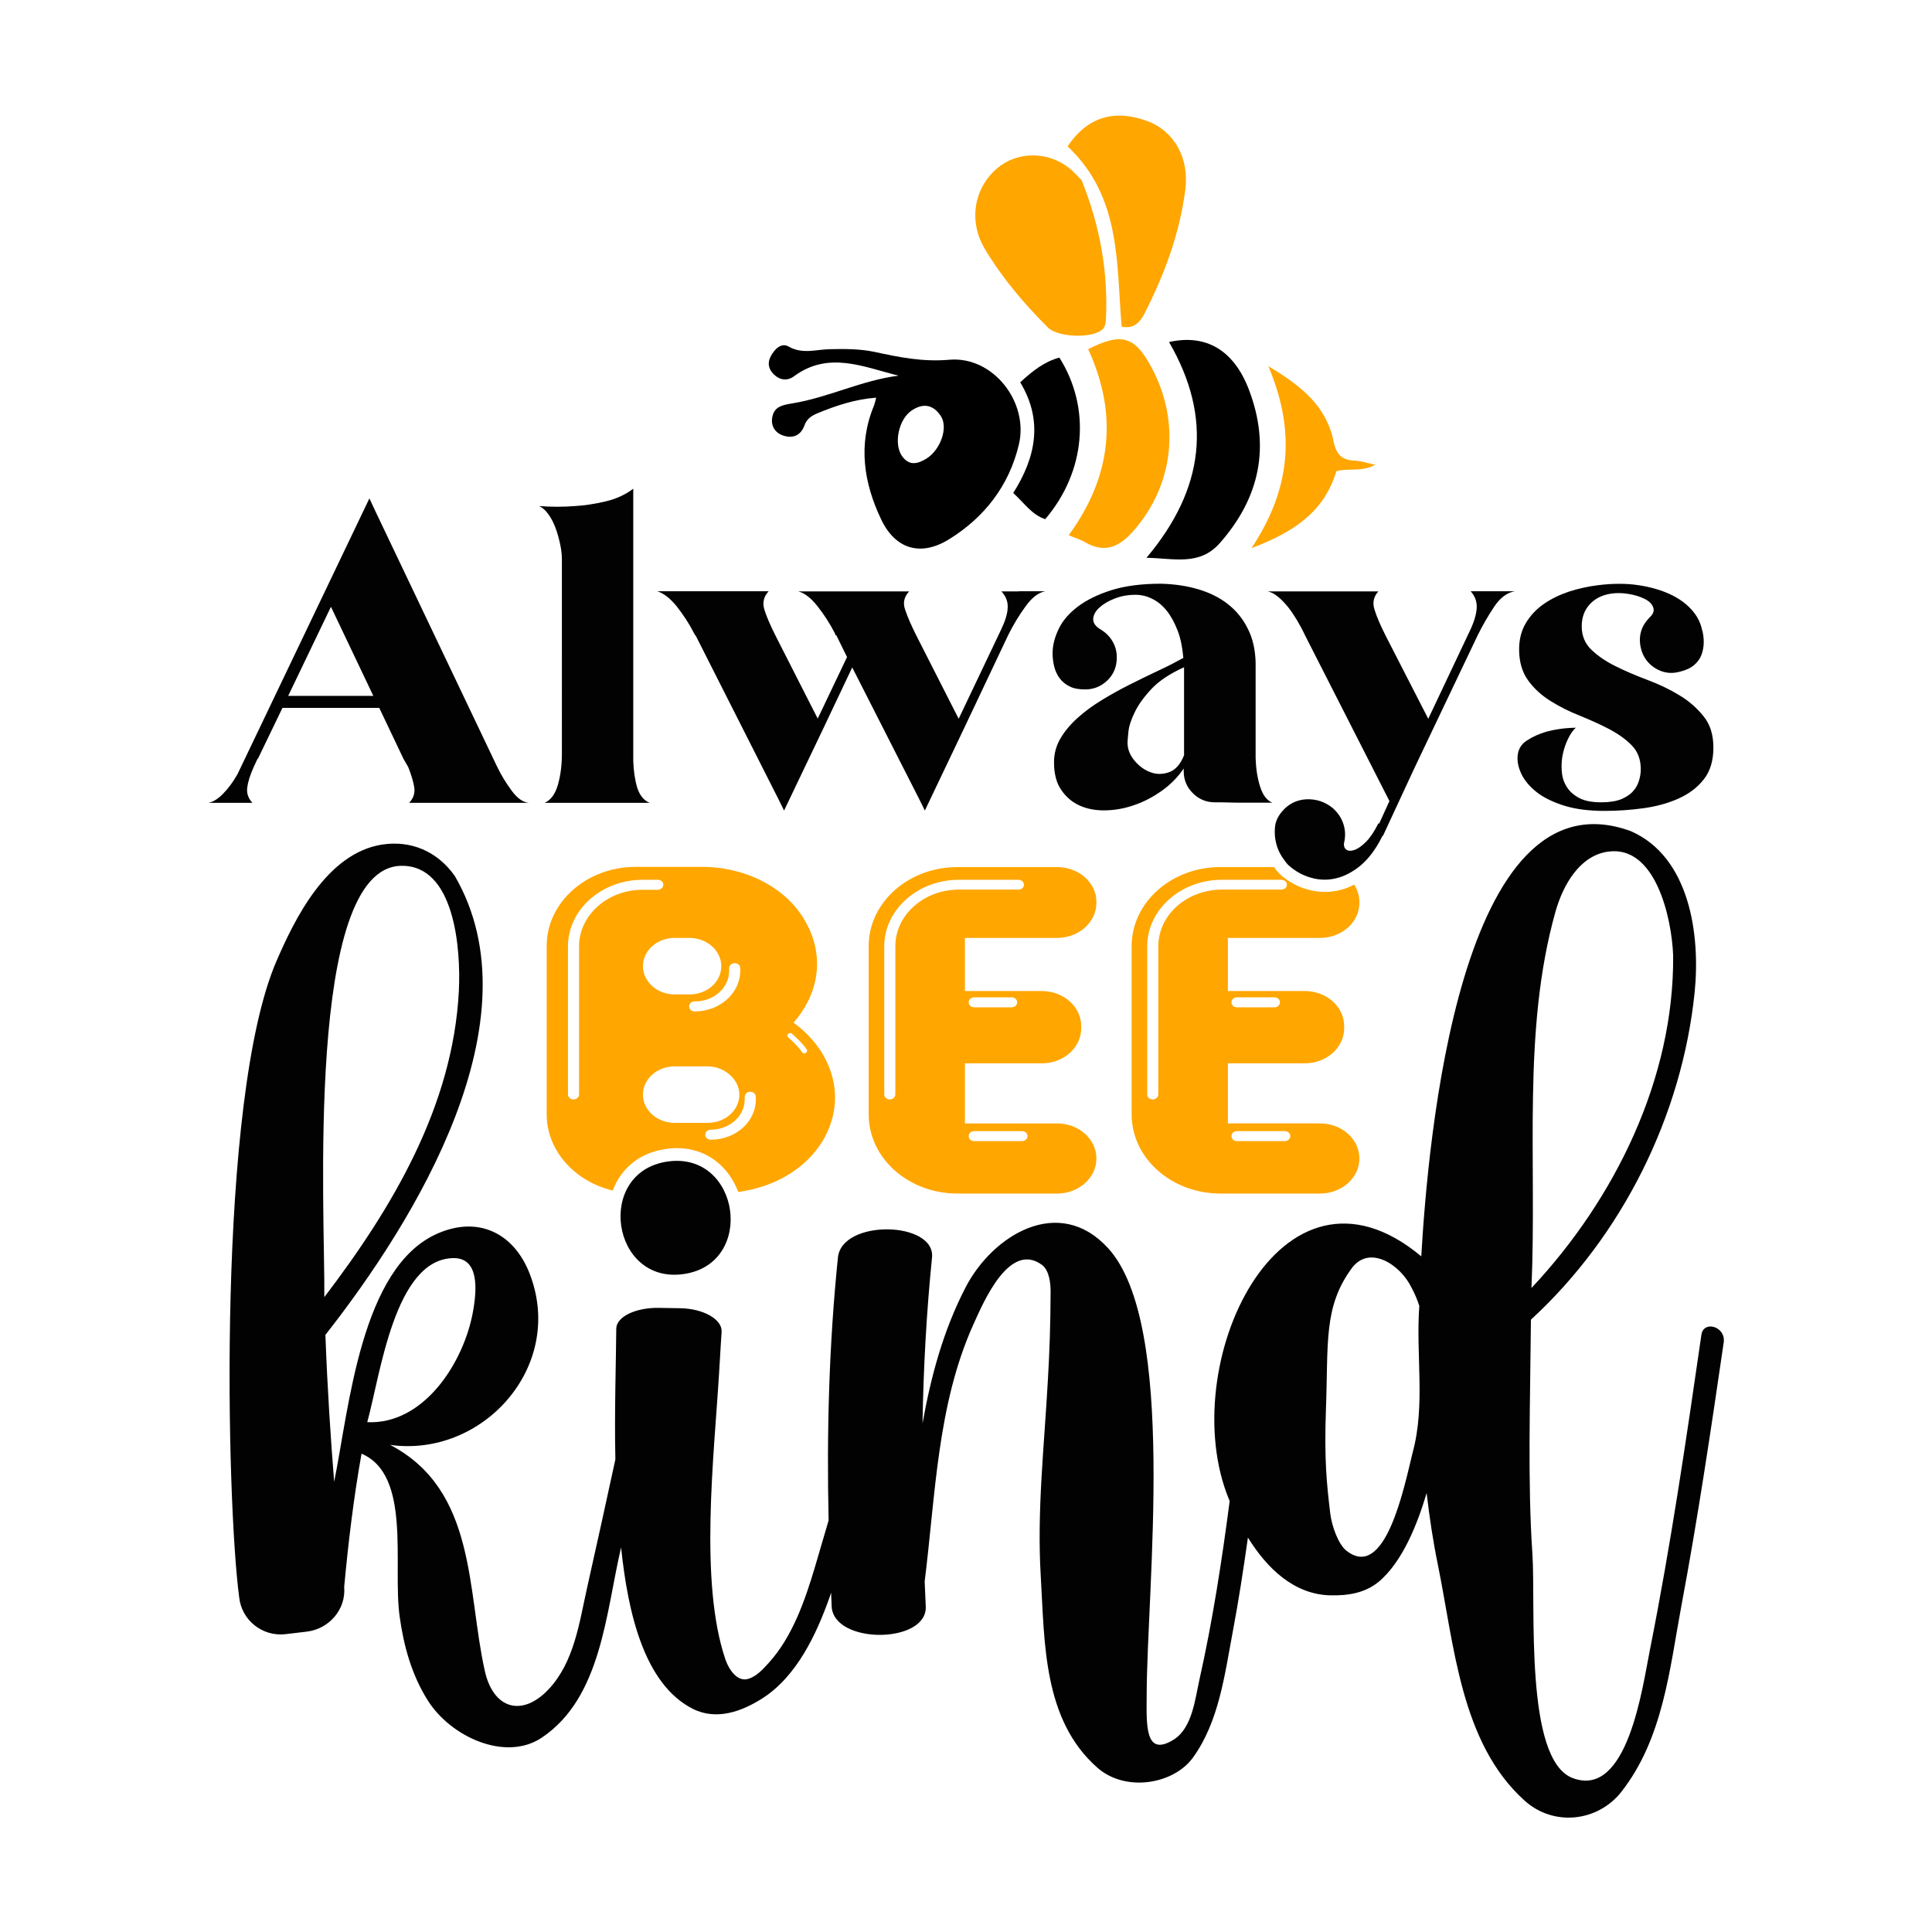
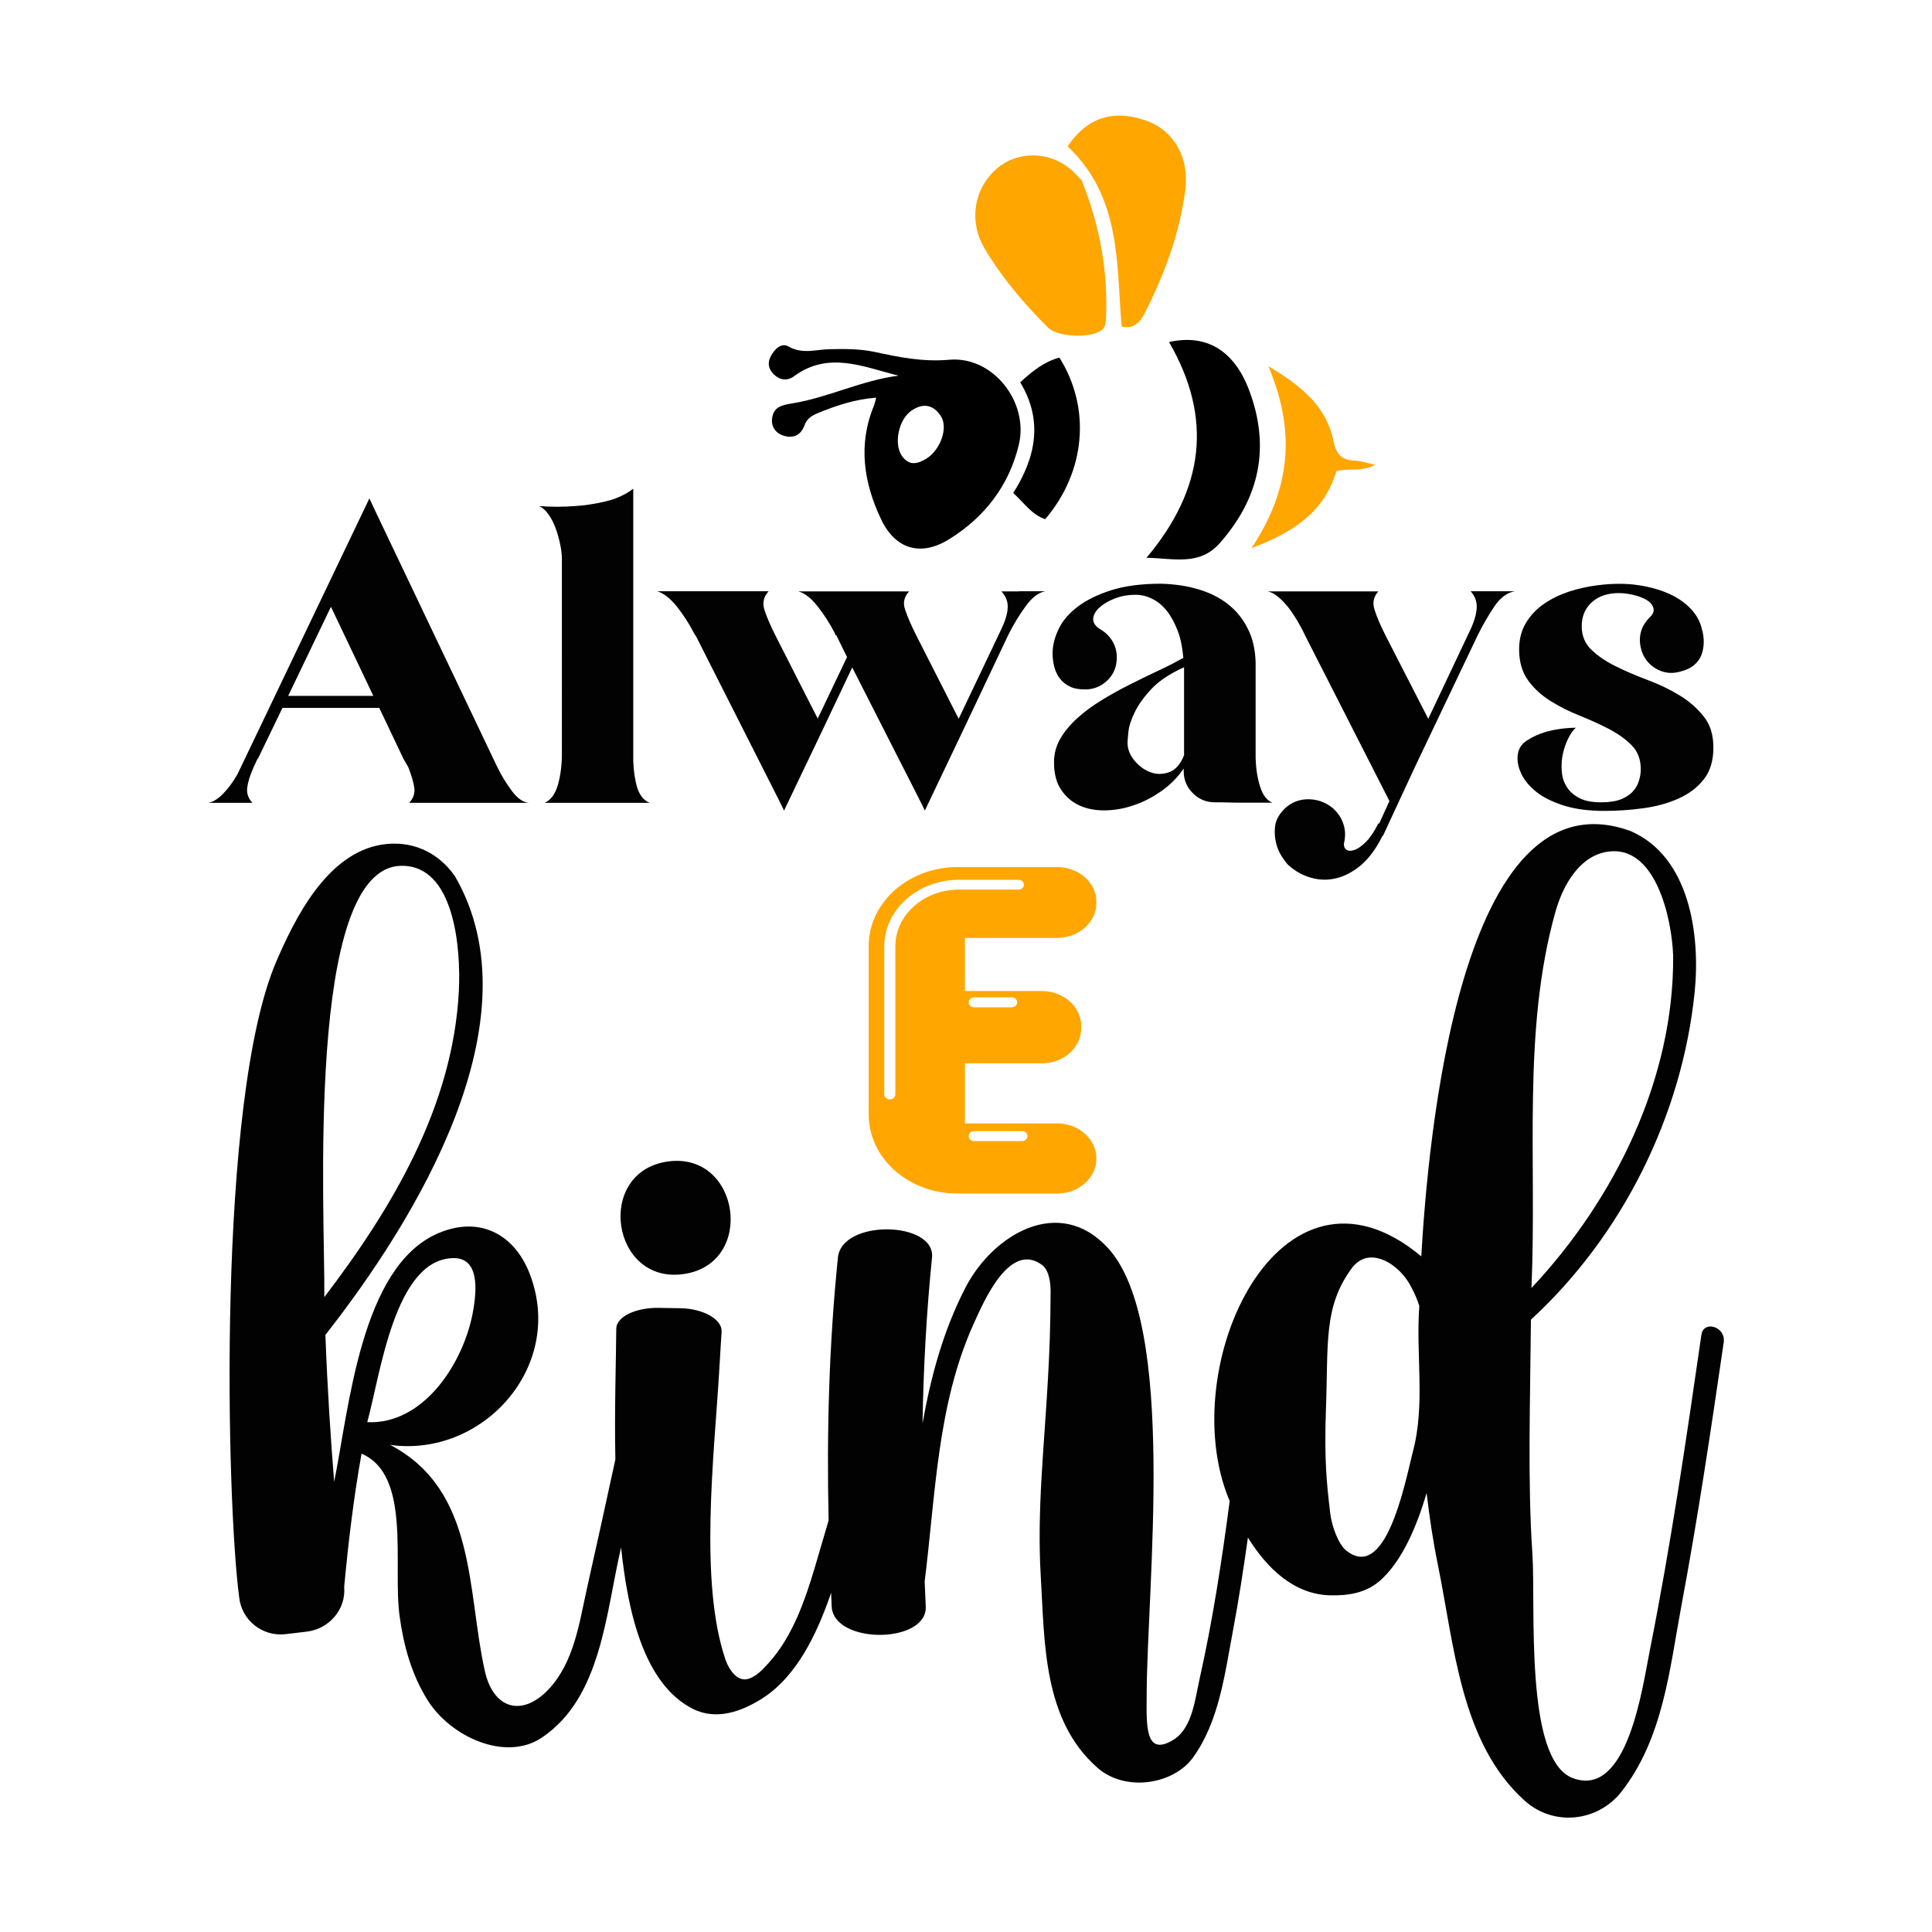
<svg xmlns="http://www.w3.org/2000/svg" version="1.1" id="Layer_1" x="0px" y="0px" viewBox="0 0 1080 1080" style="enable-background:new 0 0 1080 1080;" xml:space="preserve">
  <style type="text/css"> .st0{fill:#FFA600;} .st1{fill:#020202;} </style>
  <g>
    <g>
      <path d="M530.7,201.1c-14.8,1.3-28.1-1.4-41.9-4.4c-8.2-1.7-16.5-1.7-24.8-1.5c-7.7,0.1-15.4,3-23.2-1.5c-4-2.3-7.8,1.4-9.9,5.4 c-2,3.7-1.4,7.2,1.7,10.2c3.5,3.4,7.7,3.7,11.3,1c19.3-14.2,38.7-5.2,58.4-0.3c-20.6,2.6-39.2,12.2-59.4,15.5 c-5.4,0.9-9.9,1.7-11.1,7.3c-1.1,4.9,1.2,9.1,6.1,10.7c5.5,1.8,9.8-0.2,11.8-5.7c1.3-3.7,4-5.4,7.1-6.7c10.4-4.3,21-7.9,33-8.8 c-0.5,1.9-0.8,3.3-1.3,4.6c-9,21.8-5.6,43.2,4.1,63.5c7.9,16.6,22,20.8,37.7,11.2c20-12.3,33.9-30.2,39.3-53.3 C575.1,224.6,555,199,530.7,201.1z M518,256.3c-4.9,3-9.7,4.4-13.8-1.4c-4.7-6.8-1.9-20.5,5.4-25.4c6.5-4.4,12.2-3.3,16.4,3.2 C530.1,239.1,525.8,251.3,518,256.3z" />
      <path class="st0" d="M585.8,183.1c5.6,5.5,24.8,6.3,30.5,1c1.2-1.1,1.8-3.3,1.9-5c1.4-27.1-3.4-53.2-13.6-78.4 c-2.2-2.2-4.2-4.5-6.5-6.4c-11.9-9.8-29.2-9.9-40.6-0.3c-13,11-16.3,29.5-7,45.1C560.2,155.4,572.4,169.7,585.8,183.1z" />
      <path class="st0" d="M627,182.6c6.2,1.3,9.8-1.7,12.6-7c11.3-22,19.8-44.9,23-69.5c2.3-17.8-6.3-32.9-21.2-38.4 c-18.8-6.9-33.7-2.1-44.6,14.1C626.9,110.2,624,147.3,627,182.6z" />
      <path d="M698.1,217.7c-8.5-22.2-24.2-31.1-44.6-26.5c24.5,42.3,19.9,82-12.6,120.6c15.4,0.3,29.5,4.6,40.8-8 C704.3,278.3,710.3,249.6,698.1,217.7z" />
-       <path class="st0" d="M643.7,205.4c-9.3-17.5-16.8-19.7-35.4-10.2c16.7,36.3,13.3,70.9-10.9,104c3.8,1.6,6.4,2.3,8.6,3.6 c11,6.5,19.1,3.6,27.4-5.8C655.9,271.7,660.3,236.3,643.7,205.4z" />
      <path class="st0" d="M757.3,257.5c-7.2-0.2-10.4-3.6-11.8-10.7c-3.9-19.3-17.4-30.8-36.5-42.1c15.7,37,12.2,69.1-9.4,101.7 c23.7-8.9,40.8-20.5,47.4-43c6.9-1.9,14.1,0.6,21.8-3.6C763.9,258.8,760.6,257.6,757.3,257.5z" />
      <path d="M592.2,199.9c-8.2,2.2-14.7,7.2-21.9,13.8c13.1,21.7,8.5,42.3-3.9,61.9c6.2,5.6,10.4,12.2,17.9,14.6 C606.9,263.7,610,228.1,592.2,199.9z" />
    </g>
    <g>
      <path class="st1" d="M286.1,442.1c-3.1-4.2-5.9-8.7-8.3-13.7L210,286.1l-3.5-7.5l-73.8,154.3c-2.5,4.3-5.1,7.9-8,10.8 c-2.8,2.9-5.6,4.6-8.2,5.1h15.9h8.7c-2.3-2.5-3.3-5.3-2.9-8.5c0.4-3.2,1.6-7,3.6-11.5l2.2-4.7h0.2l13.7-28.4H212l13.5,28.4 l2.7,4.7c1.8,4.5,2.9,8.3,3.4,11.5c0.4,3.2-0.5,6-2.9,8.5h67C292.4,448.5,289.2,446.3,286.1,442.1z M161.1,389l23.9-49.8 l23.7,49.8H161.1z M363.2,448.8h-9.7h-39.4h-9.7c3.5-1.5,6-4.9,7.5-10.2c1.5-5.3,2.2-11.1,2.2-17.4V312.8c0-2.7-0.3-5.6-1-8.7 c-0.7-3.2-1.5-6.2-2.6-9.1c-1.1-2.9-2.4-5.4-4-7.6c-1.6-2.2-3.3-3.7-5.1-4.5c6.8,0.5,13.5,0.5,19.9,0c5.5-0.3,11.2-1.2,17.2-2.6 c6-1.4,11.1-3.8,15.5-7.1v152.3c0.2,5.5,0.9,10.4,2.2,14.8C357.6,444.6,359.9,447.5,363.2,448.8z M569.5,330.5h14.9 c-3.8,0.7-7.6,3.5-11.2,8.6c-3.7,5.1-6.9,10.4-9.7,16.1l-24.9,52.6L517,453.1l-2.7-5.5l-37.9-74.5l-16.4,34.6l-21.7,45.4l-2.7-5.5 l-46.8-92.5c-0.3,0-0.5-0.2-0.5-0.7l-0.2-0.2c-2.8-5.5-6.1-10.5-9.7-15.1c-3.7-4.6-7.3-7.4-11-8.6h8.7h44.6h9 c-2.8,3-3.6,6.4-2.4,10.3c1.2,3.9,3.3,8.7,6.1,14.3l23.7,46.6l16.4-34.4l-6-12.2h-0.5v-0.2l-0.2-0.7c-2.8-5.5-6.1-10.6-9.8-15.3 c-3.7-4.7-7.4-7.5-10.8-8.3h8.7h44.6h8.7c-2.8,3-3.6,6.4-2.2,10.3c1.3,3.9,3.4,8.7,6.2,14.3l23.7,46.6l23.7-49.8 c2.3-4.8,3.6-8.9,3.7-12.3c0.2-3.4-1-6.4-3.5-9.1H569.5z M704.4,439.7c-1.5-4.7-2.3-10-2.5-15.8v-53.6c-0.2-7.1-1.6-13.5-4.4-18.9 c-2.7-5.5-6.4-10-11.1-13.7c-4.7-3.7-10.2-6.4-16.6-8.3c-6.4-1.9-13.3-2.9-20.8-3.1c-10.8,0-20,1.2-27.7,3.6 c-7.6,2.4-13.9,5.5-18.8,9.2c-4.9,3.7-8.5,7.9-10.7,12.5c-2.2,4.6-3.4,9.1-3.4,13.6c0,2.5,0.3,4.9,0.9,7.4c0.6,2.4,1.6,4.6,3,6.5 c1.4,1.9,3.3,3.5,5.6,4.6c2.3,1.2,5.2,1.7,8.7,1.7c4.8,0,9-1.7,12.5-5.1c3.5-3.4,5.2-7.7,5.2-12.8c0-3.3-0.8-6.3-2.4-9 c-1.6-2.7-3.7-4.8-6.4-6.5c-3-1.7-4.4-3.6-4.4-5.9c0.1-2.2,1.2-4.4,3.4-6.4c2.2-2,5-3.7,8.6-5.1c3.6-1.4,7.4-2.1,11.6-2.1 c3.2,0,6.3,0.7,9.3,2.2c3.1,1.5,5.8,3.7,8.2,6.7c2.4,3,4.4,6.7,6.1,11.1c1.7,4.4,2.7,9.5,3.2,15.3c-4.2,2.3-8.8,4.7-14,7.1 c-5.1,2.4-10.4,5-15.8,7.7c-5.4,2.7-10.6,5.6-15.7,8.7c-5.1,3.1-9.6,6.4-13.6,10c-4,3.6-7.2,7.4-9.6,11.5 c-2.4,4.1-3.6,8.5-3.6,13.3c0,6.3,1.3,11.5,4,15.4c2.7,4,6.1,6.9,10.3,8.8c4.2,1.9,9,2.8,14.3,2.7c5.3-0.1,10.7-1,16.1-2.9 c5.4-1.8,10.5-4.5,15.5-8c4.9-3.5,9-7.6,12.3-12.5v1.5c0,4.8,1.7,8.9,5.1,12.3c3.4,3.4,7.5,5.1,12.3,5.1c2.7,0,5.3,0,7.9,0.1 c2.6,0.1,4.9,0.1,7,0.1c2.1,0,3.8,0,5.2,0c1.4,0,2.2,0,2.4,0h9.7C708.3,447.6,705.9,444.5,704.4,439.7z M662,421.9 c-2,5.2-4.8,8.4-8.3,9.7c-3.6,1.3-7.1,1.4-10.5,0.1c-3.4-1.2-6.4-3.4-9-6.5c-2.6-3.1-3.9-6.4-3.9-10.1c0-1,0.2-3,0.5-6.1 c0.3-3.1,1.5-6.7,3.5-10.8c2-4.2,5.1-8.5,9.3-13c4.2-4.5,10.3-8.6,18.3-12.2V421.9z M831.9,330.5h15c-4.3,0.7-8.2,3.5-11.6,8.6 c-3.4,5.1-6.5,10.4-9.3,16.1l-35.4,74.3l-11,23.7l-6.5,14c-0.3,0-0.5,0.2-0.5,0.5c-3.5,7-7.5,12.3-12,16.1 c-4.5,3.7-9.1,6.1-13.8,7.2c-4.7,1.1-9.4,1-14.1-0.4c-4.7-1.3-8.8-3.7-12.5-7c-1-1-2.2-2.6-3.6-4.7c-1.4-2.2-2.5-4.6-3.2-7.4 c-0.7-2.7-1-5.7-0.7-8.8c0.2-3.2,1.5-6.1,3.9-9c3.6-4.3,8.2-6.6,13.7-6.9c5.5-0.2,10.4,1.4,14.7,4.9c2.8,2.5,4.8,5.4,5.9,8.7 c1.1,3.3,1.3,6.6,0.6,10c-0.5,2-0.2,3.4,0.9,4.4c1.1,0.9,2.6,1,4.6,0.4c2-0.7,4.2-2.2,6.6-4.6c2.4-2.4,4.7-5.9,6.9-10.3h0.5 l5.7-12.5l-47.1-92.5c-1.3-2.8-2.8-5.6-4.5-8.5c-1.7-2.8-3.4-5.4-5.2-7.6c-1.8-2.2-3.7-4.2-5.6-5.7c-1.9-1.6-3.8-2.5-5.6-2.9h8.5 h44.6h8.7c-2.7,3-3.4,6.4-2.1,10.3c1.2,3.9,3.3,8.7,6.1,14.3l23.9,46.6l23.7-50.1c2.2-4.8,3.3-8.9,3.4-12.2c0.1-3.3-1-6.3-3.4-9 H831.9z M957.8,417.9c0,7.3-1.8,13.3-5.4,17.8c-3.6,4.6-8.3,8.1-14.1,10.7c-5.8,2.6-12.3,4.4-19.6,5.4c-7.2,1-14.5,1.5-21.8,1.5 c-8.8,0-16.3-1-22.4-2.9c-6.1-1.9-11.1-4.3-15-7.2c-3.8-2.9-6.6-6.1-8.5-9.5c-1.8-3.4-2.7-6.7-2.7-9.8c0-4.3,1.7-7.6,5-9.8 c3.3-2.2,7.1-3.9,11.2-5.1c4.8-1.3,10.3-2.1,16.4-2.2c-1.5,1.3-2.9,3.3-4.2,5.9c-1.3,2.6-2.3,5.4-3,8.5c-0.7,3.1-0.9,6.2-0.7,9.5 c0.2,3.2,1,6.2,2.6,8.8c1.6,2.7,3.9,4.8,7,6.5c3.1,1.7,7.3,2.5,12.6,2.5c4.5,0,8.1-0.6,11-1.7c2.8-1.2,5-2.6,6.6-4.4 c1.6-1.7,2.7-3.7,3.4-6c0.7-2.2,1-4.4,1-6.4c0-5.5-1.7-9.9-5-13.3c-3.3-3.4-7.5-6.4-12.6-9.1c-5.1-2.7-10.6-5.1-16.4-7.5 c-5.9-2.3-11.4-5.1-16.4-8.2c-5.1-3.2-9.3-7-12.6-11.6c-3.3-4.6-5-10.3-5-17.3c0-5.5,1.2-10.3,3.7-14.6c2.5-4.2,5.8-7.8,10-10.7 c4.1-2.9,8.9-5.2,14.2-7c5.3-1.7,10.8-2.9,16.4-3.6c8.1-1,15.6-1,22.3,0c6.7,1,12.6,2.7,17.6,5c5,2.3,9,5.2,12.1,8.6 c3.1,3.4,5,7.1,5.9,11.1c0.7,2.3,1,4.7,1,7.1c0,2.4-0.4,4.7-1.2,7c-0.8,2.2-2.2,4.2-4.2,5.9c-2,1.7-4.7,2.9-8,3.7 c-4.8,1.3-9.3,0.7-13.6-1.9c-4.2-2.6-6.9-6.3-8.1-11.1c-0.8-3.3-0.8-6.4,0-9.3c0.8-2.9,2.4-5.5,4.7-7.9c2.2-2,2.9-3.9,2.1-5.9 c-0.7-1.9-2.4-3.5-4.9-4.7c-2.5-1.2-5.5-2.2-9-2.7c-3.5-0.6-6.8-0.6-10-0.1c-4.8,0.8-8.7,2.8-11.6,6c-2.9,3.2-4.4,7.2-4.4,12.2 c0,5.3,1.8,9.7,5.5,13.2c3.7,3.5,8.2,6.6,13.6,9.2c5.4,2.7,11.3,5.2,17.7,7.6c6.4,2.4,12.3,5.2,17.7,8.5 c5.4,3.2,9.9,7.2,13.6,11.8C956,404.9,957.8,410.8,957.8,417.9z" />
      <g>
        <path class="st1" d="M382.2,712.2c40.5-5.8,31.5-68.7-9-62.9C332.6,655.1,341.6,718.1,382.2,712.2z" />
        <path class="st1" d="M951.1,746.1c-8.5,58.7-17.1,117.5-28.7,175.7c-4.2,20.8-12.4,84-43.4,72.1c-27-10.5-20.4-96.4-22.4-125.7 c-2.7-40-1.2-84.6-0.8-130.5c51.1-47,84.4-114,91.5-182.8c3.3-32.3-2.7-75.9-35.7-90.3c-96-35-113.4,174.4-117.1,237.7 c-79-65.9-137.9,61.5-107.6,135.6c0.2,0.4,0.3,0.8,0.5,1.2c-4.4,33.5-9.5,66.8-16.9,99.8c-2.5,11.3-4.1,27-14.3,33.5 c-16.3,10.2-15.3-8.2-15.2-24.7c0.1-60.7,17.2-207.3-21.5-249.9c-27.6-30.3-64.7-7.2-79.7,21.8c-12.5,24.1-19.4,49.8-24.1,76.1 c0.5-30.9,2.2-61.8,5.3-92.7c2.1-20.4-50.4-21.7-52.6,0c-5,48.9-6.3,97.9-5.2,146.9c-2.5,8.5-5,17-7.5,25.6 c-5.6,18.8-12.6,39.4-26.1,54.2c-3.1,3.4-6.5,7.2-11,8.7c-6.4,2.2-11.2-5.2-13.1-10.8c-14.7-43.3-6.3-113.9-3.5-160.5 c0.8-14.1,1.4-22.8,1.4-22.8c0.2-6.9-10.3-12.8-23.2-13l-11.9-0.2c-12.9-0.2-23.6,4.9-23.8,11.5c-0.1,16.7-1.1,47.4-0.5,73.2 c-5.2,23.9-10.4,47.8-15.8,71.7c-4.4,19.7-7.2,41.6-21.6,56.9c-14.9,15.7-30.9,10.8-35.6-10.4c-10-44.7-4.5-101-52.9-126.3 c51.4,7.2,97.6-43.3,78.3-94.9c-8.8-23.6-29-33.2-51.7-23.3c-43,18.7-49.5,97.5-57.9,138.8c-1.9-23.3-3.8-52.2-4.9-82.1 c50.3-64,119.2-176,72.3-256.6c-9.9-13.9-24.6-19.9-40.5-17.5c-31.3,4.8-49.2,42.3-59,64.8c-33.8,77.6-28,304.2-21,355.9 c1.3,12.9,13,22.2,25.9,20.7l11.8-1.4c12.8-1.5,22.1-12.7,21-25c2.3-24.9,5.3-49.8,9.7-74.5c28.1,12,17.3,62.2,21.3,91 c2.2,16.1,6.7,32.8,15.9,47.2c12.8,20.1,43.2,34.1,63.5,20.6c33.5-22.4,35.8-69.8,44.4-106.4c3.8,36.8,13,76.6,40.2,90.3 c13.3,6.6,27.4,1.3,38.6-5.8c19.4-12.3,30.4-36,37.7-56.5c0.3-0.9,0.6-1.8,0.9-2.7c0.1,2.6,0.2,5.1,0.3,7.7 c1.1,21.4,53.6,21,52.6,0c-0.2-4.7-0.4-9.3-0.6-14c6.1-48.5,7-98.8,27.3-143.8c5.5-12.1,20-46.6,38.3-33.1 c4.1,3.1,4.8,10.3,4.8,15c-0.1,19.7-0.6,33.1-1.5,48.9c-2.1,38-6.2,73.6-4,110.3c2.2,37,1.2,80.1,31.7,106.9 c15.8,13.8,42.5,9.2,53.3-5.6c14.6-20.1,17.8-46.4,22.3-70.3c3.3-17.5,6-35.1,8.5-52.8c10.7,17.3,25.9,31.9,46.2,32.3 c9.5,0.2,19.1-1.2,26.8-7.5c13.5-11.2,21.9-32.8,26.9-49.7c1.6,13.7,3.6,27,6.2,39.7c9.3,45.4,12.7,99.9,48.5,132.2 c16.4,14.8,41,11.8,54.1-4.8c23.4-29.8,27-68.5,33.6-104c9.2-49,16.5-98.2,23.7-147.5C964.6,741.4,952.3,738,951.1,746.1z M869.5,509.7c4.3-15.2,13.6-31.3,29.2-33.6c26.7-4,35.8,36.9,36.6,58c0.6,68.8-32.6,136.3-79.2,185.9 C859.2,647.8,850.8,576.4,869.5,509.7z M224.1,484c30-0.7,33.6,46.2,32.4,70c-3.3,64.3-37.1,121.1-75.2,171.1 C181.8,678.8,170.4,485.3,224.1,484z M205.3,795c7.4-26.9,15.3-90.9,47.9-91.7c14.6-0.4,13.5,17.2,11.2,29.9 C259.3,761.7,236.9,796.5,205.3,795z M789.7,811.9c-5,20.6-15.5,72-37.1,54.9c-4.4-3.5-8.1-13.5-9-20.9 c-1.9-16.2-3.4-29.3-2.4-57.8c1.4-37.2-1.5-57.4,14.4-79.1c9.8-13.4,27.2-2.2,33.5,10.9c1.8,3.3,3.2,6.7,4.3,10.1 C791.4,757.5,796.9,785.4,789.7,811.9z" />
      </g>
      <g>
-         <path class="st0" d="M748.4,497.7c-2.6,0.6-5.3,0.9-7.9,0.9c-3.2,0-6.5-0.5-9.7-1.4c-5.7-1.6-10.8-4.5-15.3-8.5 c-0.1-0.1-0.2-0.2-0.2-0.2c-1-1-2-2.2-3.1-3.8h-30c-27.4,0-49.6,19.8-49.6,44.2v94.1c0,24.4,22.2,44.2,49.6,44.2h55.7 c12.2,0,22-8.8,22-19.6c0-10.8-9.8-19.6-22-19.6h-51.5v-33.6h43c12.2,0,22-8.8,22-19.6v-1.2c0-10.8-9.8-19.6-22-19.6h-43v-29.7 h51.5c12.2,0,22-8.8,22-19.6v-0.5c0-3.5-1.1-6.8-2.9-9.7C754.2,496,751.3,497.1,748.4,497.7z M691.5,632.3h26.7 c1.7,0,3.1,1.2,3.1,2.8c0,1.5-1.4,2.8-3.1,2.8h-26.7c-1.7,0-3.1-1.2-3.1-2.8C688.4,633.5,689.8,632.3,691.5,632.3z M691.5,557.5 h20.9c1.7,0,3.1,1.2,3.1,2.8s-1.4,2.8-3.1,2.8h-20.9c-1.7,0-3.1-1.2-3.1-2.8S689.8,557.5,691.5,557.5z M716.3,497.3h-33.2 c-19.7,0-35.6,14.2-35.6,31.7v82.8c0,1.5-1.4,2.8-3.1,2.8s-3.1-1.2-3.1-2.8V529c0-20.5,18.8-37.2,41.8-37.2h33.2 c1.7,0,3.1,1.2,3.1,2.8C719.4,496.1,718,497.3,716.3,497.3z" />
        <path class="st0" d="M590.9,484.7h-55.7c-27.4,0-49.6,19.8-49.6,44.2v94.1c0,24.4,22.2,44.2,49.6,44.2h55.7 c12.2,0,22-8.8,22-19.6c0-10.8-9.8-19.6-22-19.6h-51.5v-33.6h43c12.2,0,22-8.8,22-19.6v-1.2c0-10.8-9.8-19.6-22-19.6h-43v-29.7 h51.5c12.2,0,22-8.8,22-19.6v-0.5C612.9,493.4,603.1,484.7,590.9,484.7z M544.6,632.3h26.7c1.7,0,3.1,1.2,3.1,2.8 c0,1.5-1.4,2.8-3.1,2.8h-26.7c-1.7,0-3.1-1.2-3.1-2.8C541.5,633.5,542.9,632.3,544.6,632.3z M544.6,557.5h20.9 c1.7,0,3.1,1.2,3.1,2.8s-1.4,2.8-3.1,2.8h-20.9c-1.7,0-3.1-1.2-3.1-2.8S542.9,557.5,544.6,557.5z M569.3,497.3h-33.2 c-19.7,0-35.6,14.2-35.6,31.7v82.8c0,1.5-1.4,2.8-3.1,2.8s-3.1-1.2-3.1-2.8V529c0-20.5,18.8-37.2,41.8-37.2h33.2 c1.7,0,3.1,1.2,3.1,2.8C572.4,496.1,571.1,497.3,569.3,497.3z" />
-         <path class="st0" d="M443.6,571.7c12.9-14.7,18.6-35.8,6.4-57c-10.8-18.9-33.6-30.1-57.4-30.1h-37.3c-27.4,0-49.7,19.8-49.7,44.2 v94c0,20.5,15.7,37.6,36.9,42.7c4.3-11.3,13.8-20.9,29.6-23.2c2.1-0.3,4.2-0.5,6.2-0.5c17.5,0,29.3,11,34.4,24.5 c19.8-2.6,37.7-12.7,47.2-28.6C474.6,612.9,464.2,586.5,443.6,571.7z M407.6,542.7v-1.5c0-1.5,1.4-2.8,3.1-2.8s3.1,1.2,3.1,2.8 v1.5c0,12.5-11.4,22.7-25.5,22.7c-1.7,0-3.1-1.2-3.1-2.8s1.4-2.8,3.1-2.8C399,559.9,407.6,552.2,407.6,542.7z M385.4,524.3 L385.4,524.3c9.8,0,17.8,7.1,17.8,15.8c0,8.8-7.9,15.8-17.8,15.8h-8.2c-9.8,0-17.8-7.1-17.8-15.8c0-8.7,7.9-15.8,17.8-15.8H385.4 z M323.7,529v82.8c0,1.5-1.4,2.8-3.1,2.8c-1.7,0-3.1-1.2-3.1-2.8V529c0-20.5,18.8-37.2,41.8-37.2h8.4c1.7,0,3.1,1.2,3.1,2.8 c0,1.5-1.4,2.8-3.1,2.8h-8.4C339.7,497.3,323.7,511.6,323.7,529z M377.2,627.7c-9.8,0-17.8-7.1-17.8-15.8v0 c0-8.7,7.9-15.8,17.8-15.8h18.3c9.3,0,17.8,7.1,17.8,15.8c0,8.8-7.9,15.8-17.8,15.8H377.2z M422.5,614.7 c0,12.4-11.3,22.4-25.2,22.4c-1.7,0-3.1-1.2-3.1-2.8c0-1.5,1.4-2.8,3.1-2.8c10.5,0,19-7.6,19-16.9v-1.5c0-1.5,1.4-2.8,3.1-2.8 s3.1,1.2,3.1,2.8V614.7z M450.4,588.6L450.4,588.6c-0.3,0.1-0.5,0.2-0.8,0.2c-0.5,0-1.1-0.2-1.3-0.7c-2.1-3.3-7.6-8.2-7.7-8.2 c-0.6-0.5-0.6-1.4,0-2c0.6-0.5,1.6-0.6,2.2,0c0.2,0.2,5.9,5.2,8.2,8.8C451.4,587.4,451.1,588.3,450.4,588.6z" />
      </g>
    </g>
  </g>
</svg>